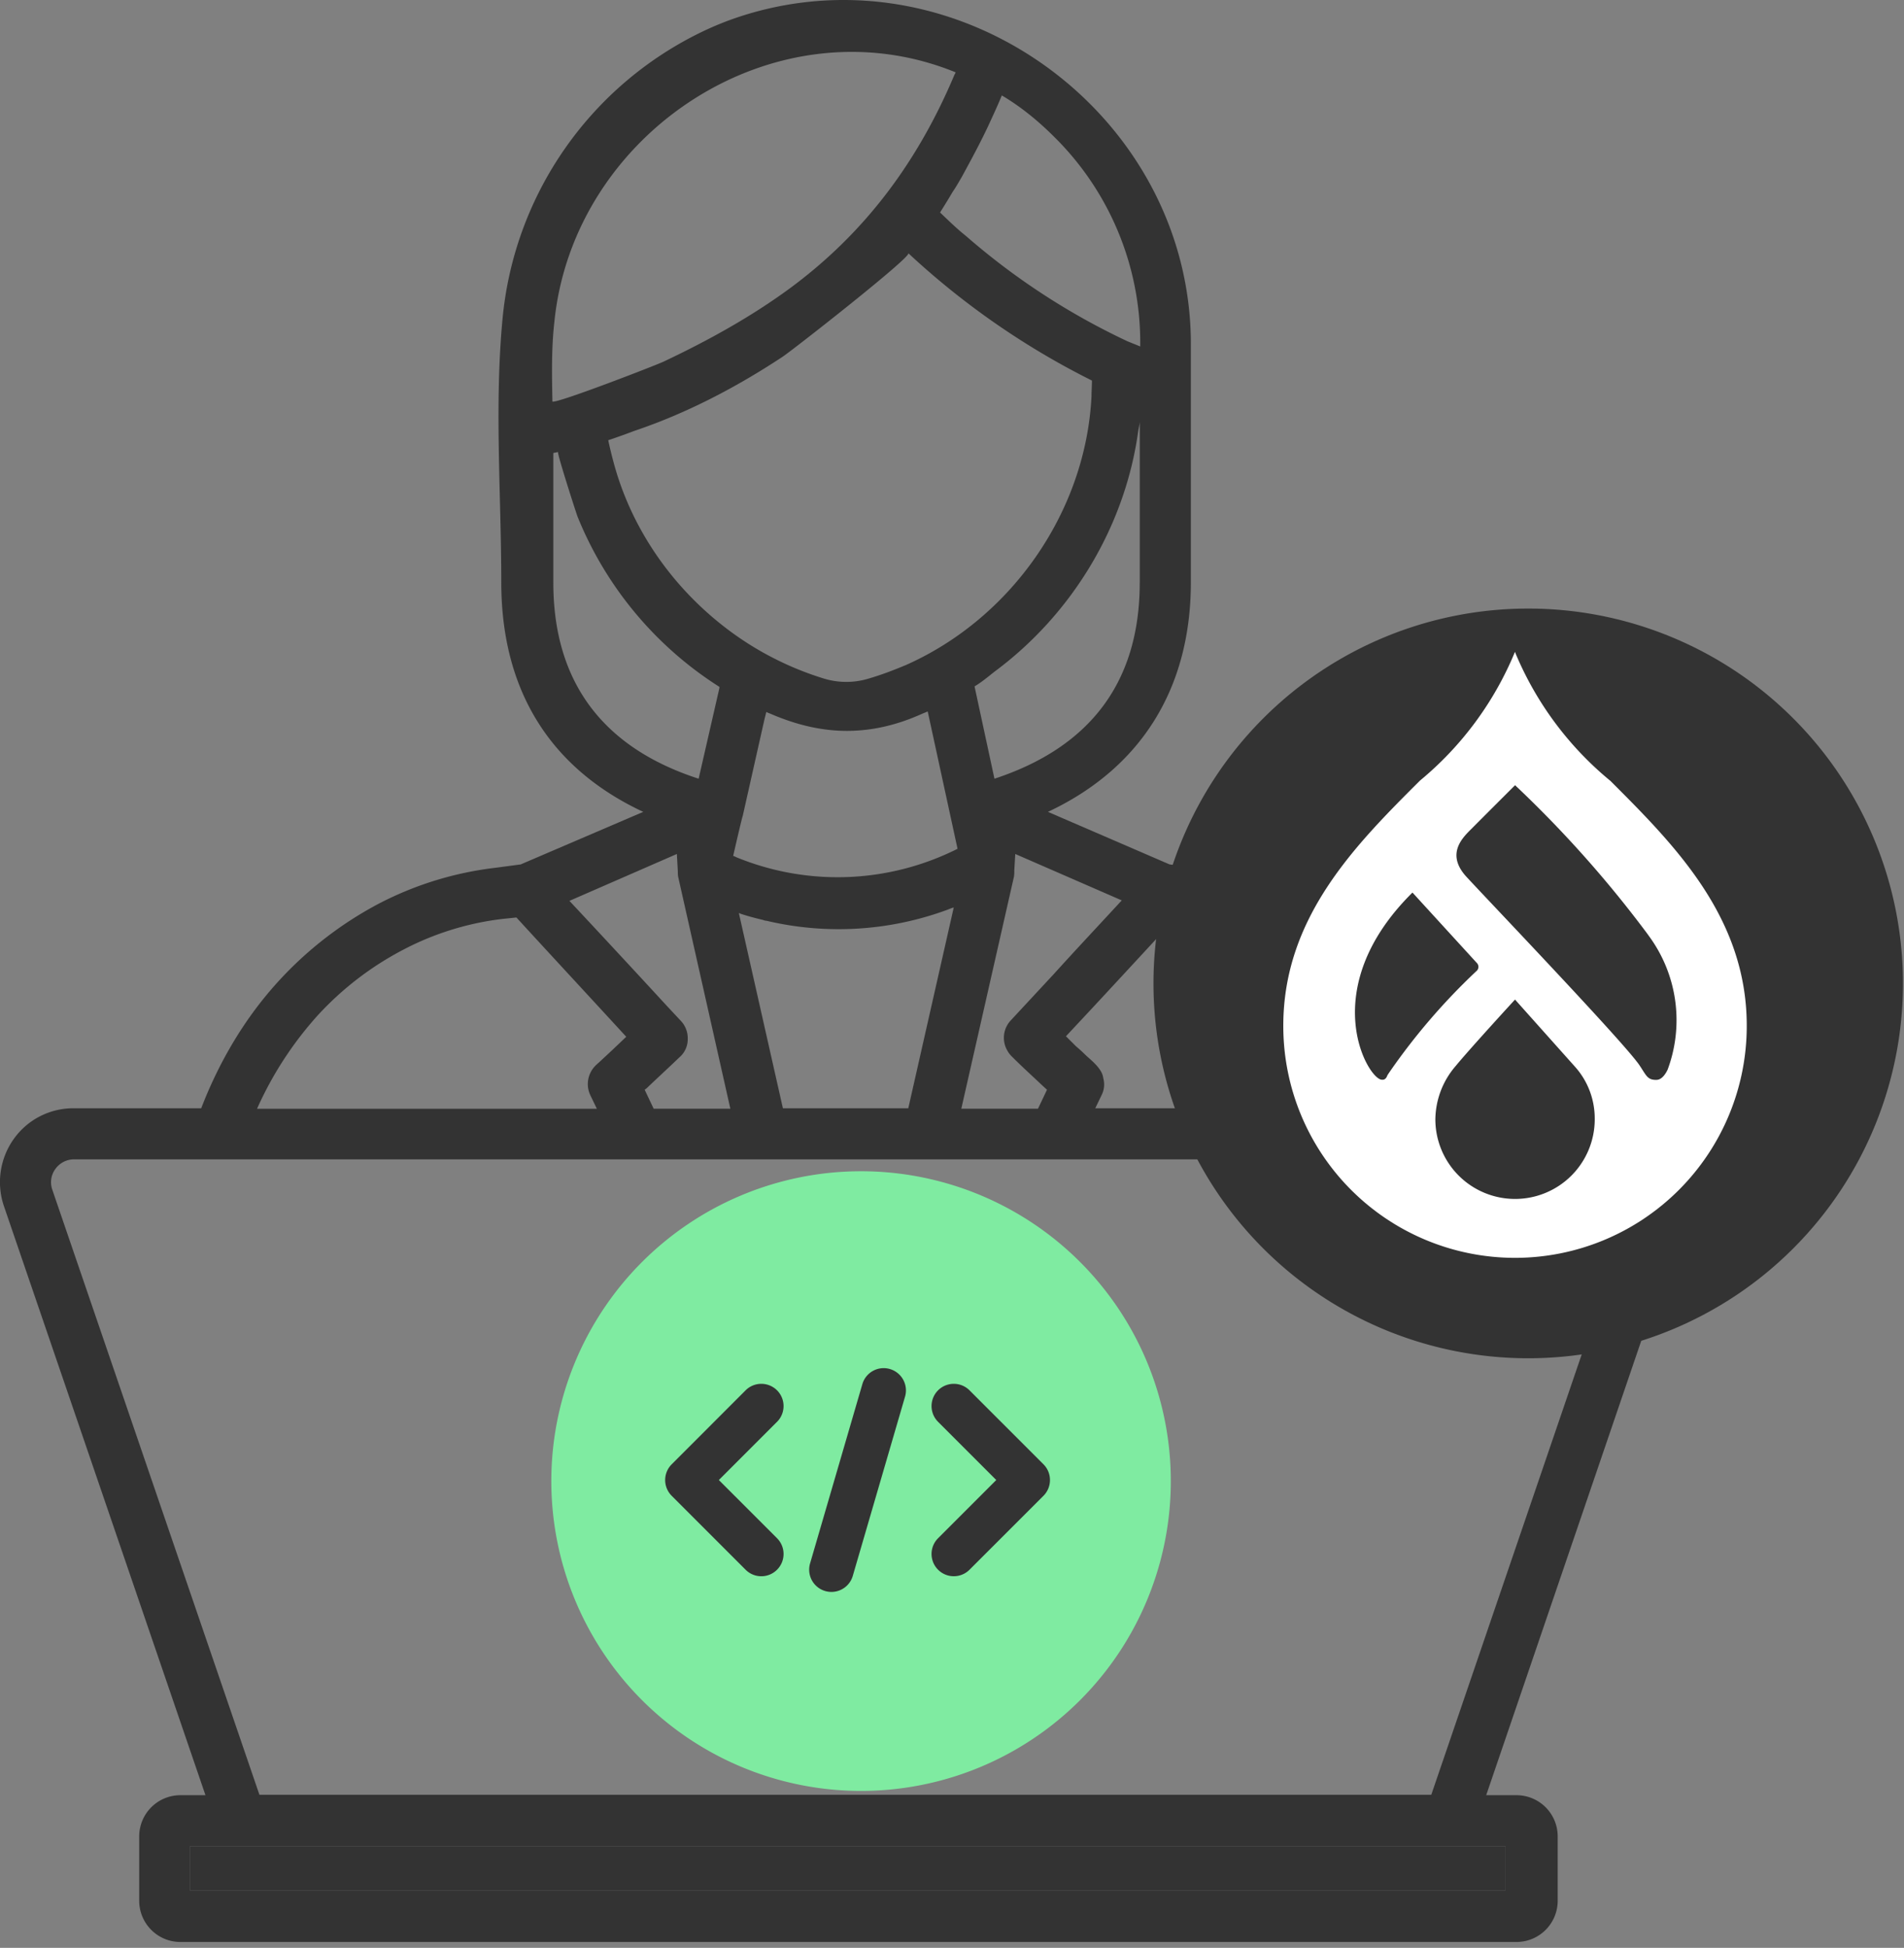
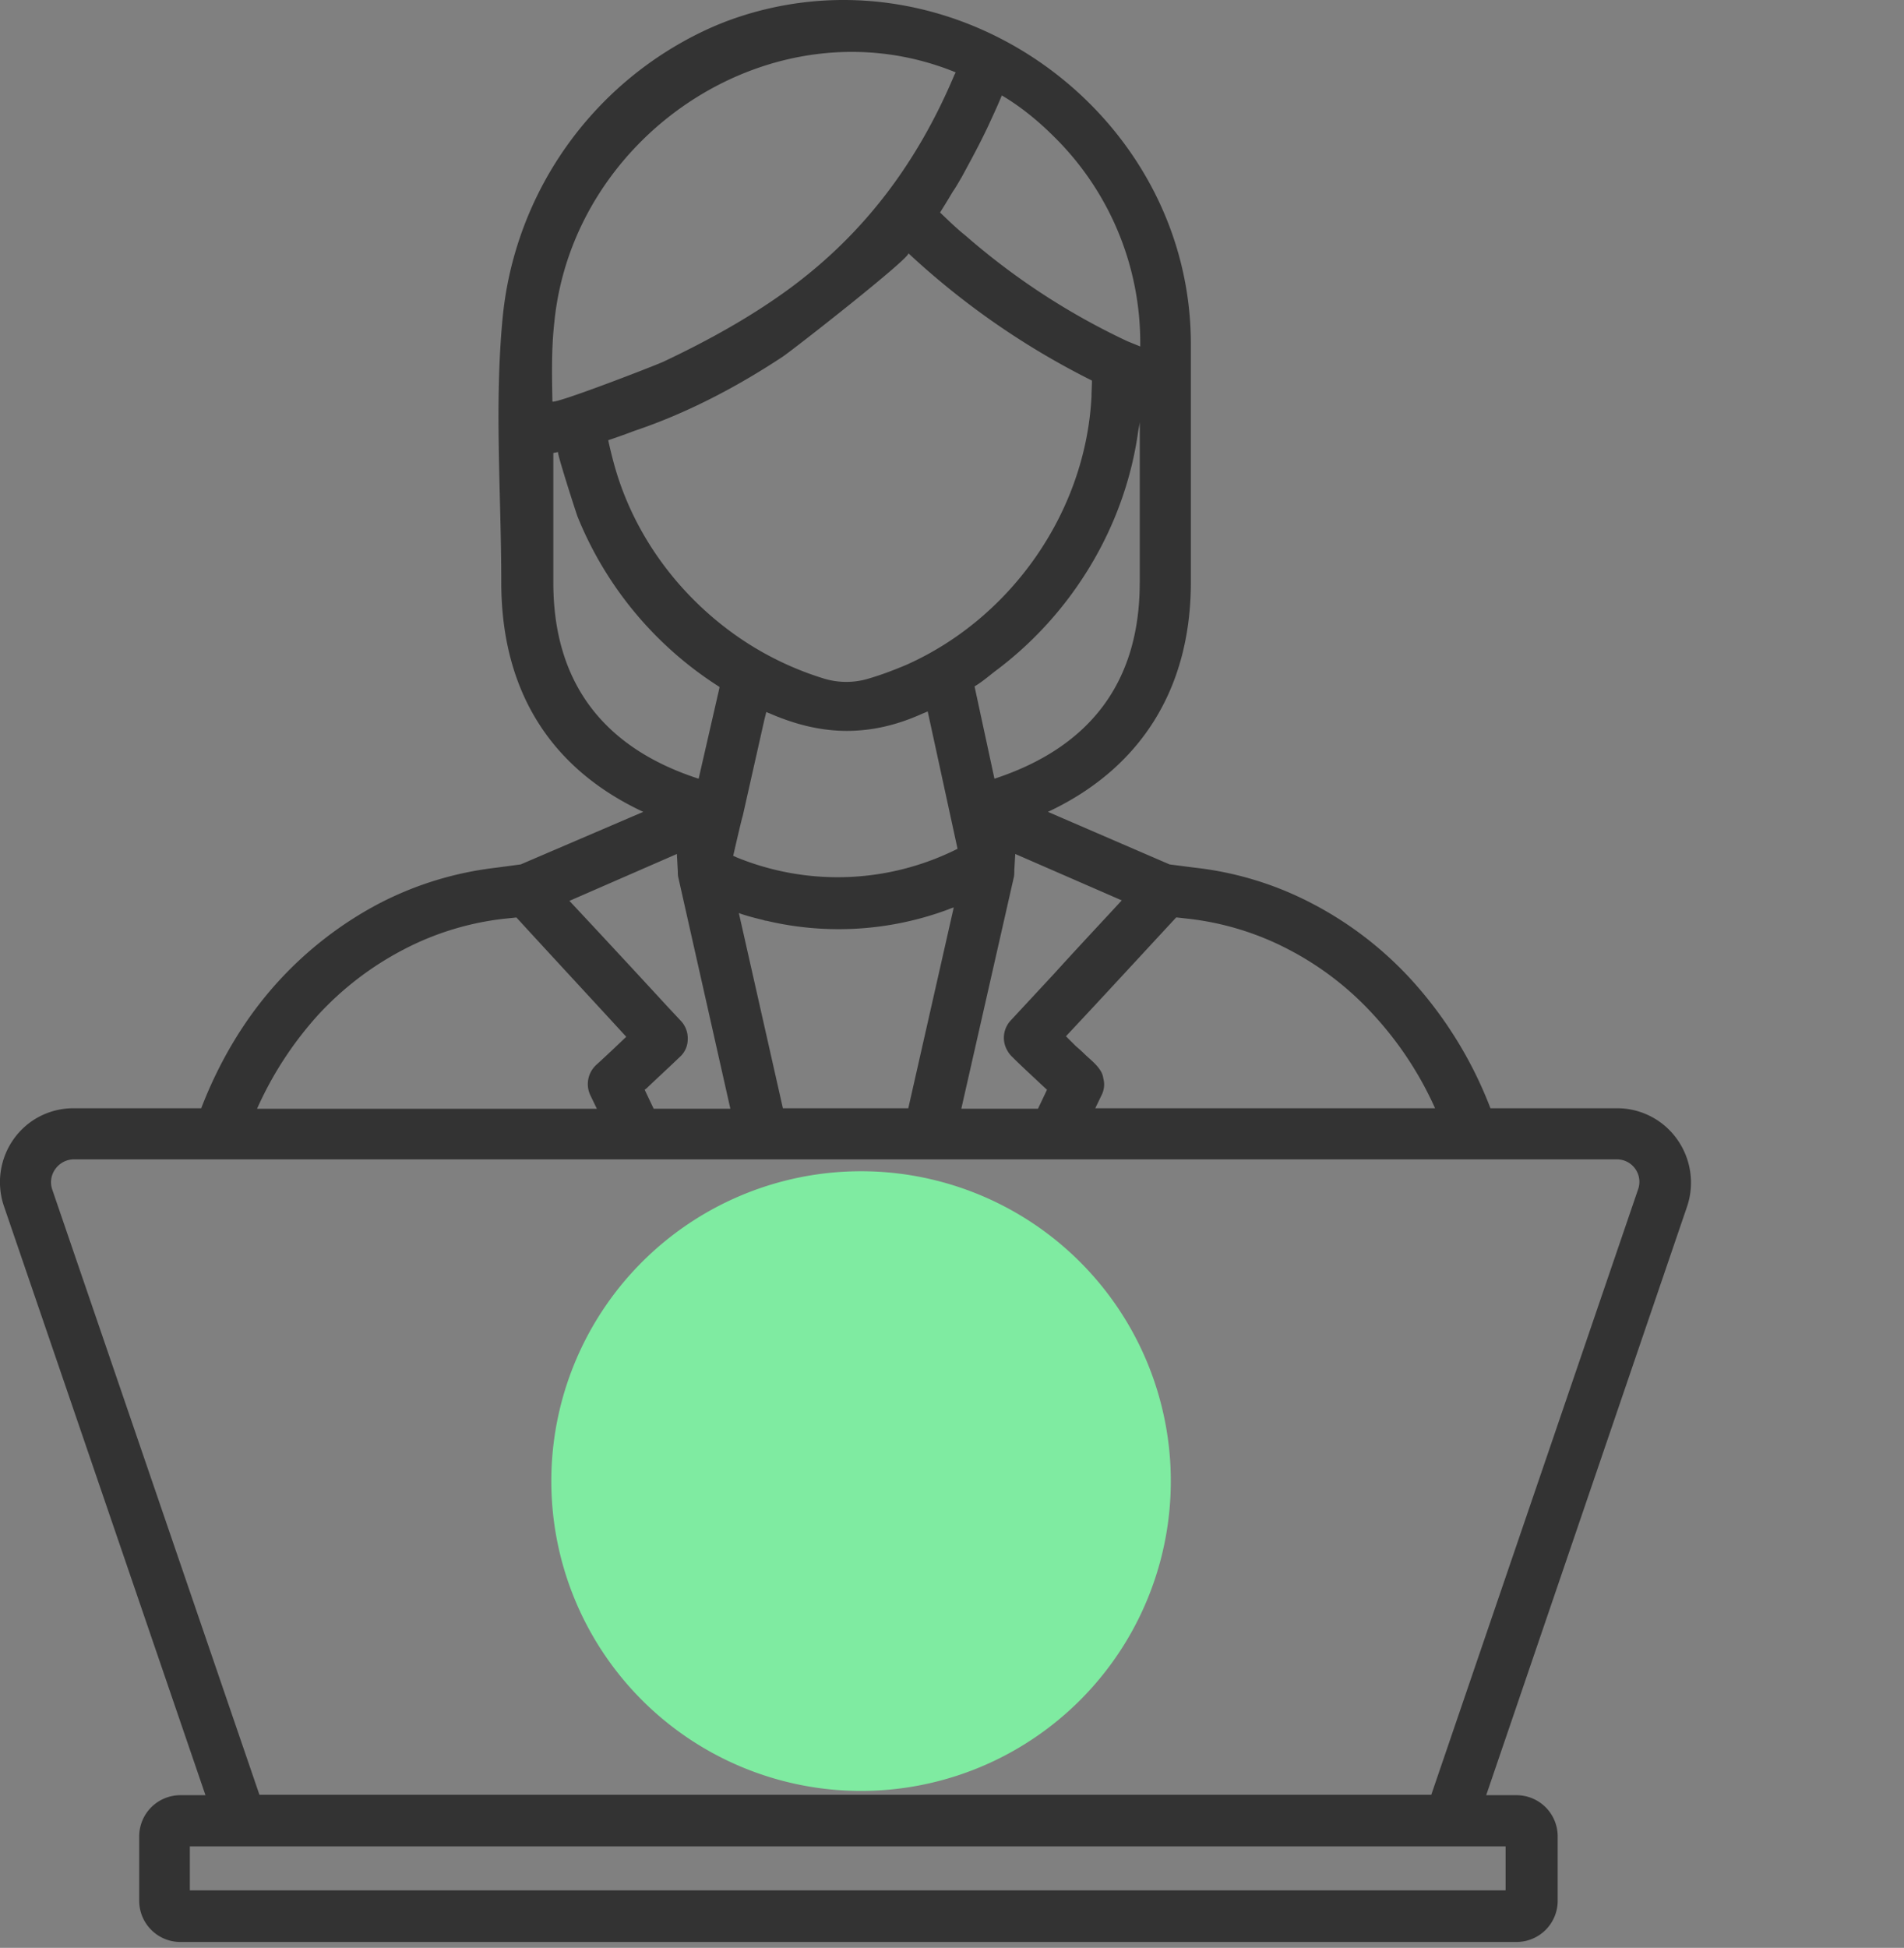
<svg xmlns="http://www.w3.org/2000/svg" width="44" height="45" fill="none">
  <rect width="100%" height="100%" fill="#808080" stroke="none" />
  <path d="M38.753 26.314a1.7 1.7 0 00-1.378-.711h-2.932a9.396 9.396 0 00-1.815-2.954 8.294 8.294 0 00-2.297-1.771 7.665 7.665 0 00-2.713-.832l-.59-.076-2.811-1.214c2.144-1.006 3.303-2.844 3.303-5.305V7.95c0-5.25-5.272-9.166-10.314-7.602a7.15 7.15 0 00-.952.372 8.21 8.21 0 00-4.637 6.606c-.197 2.034-.033 4.08-.033 6.125 0 2.494 1.127 4.299 3.281 5.305l-2.832 1.214-.57.076c-.94.11-1.848.383-2.712.832a8.56 8.56 0 00-2.297 1.771c-.776.843-1.378 1.849-1.804 2.954H1.697c-.547 0-1.061.262-1.379.71a1.72 1.72 0 00-.23 1.543l4.66 13.617h-.58a.952.952 0 00-.951.952v1.487c0 .525.426.952.951.952h30.877a.952.952 0 00.952-.952v-1.487a.952.952 0 00-.952-.952h-.7l4.648-13.617a1.729 1.729 0 00-.24-1.542zm-11.572-5.12l.306.034a6.603 6.603 0 012.297.71 7.054 7.054 0 011.969 1.52 8.01 8.01 0 011.41 2.145h-7.852l.153-.318a.538.538 0 00.033-.371.437.437 0 00-.077-.197c-.077-.12-.208-.23-.317-.328a4.336 4.336 0 00-.24-.22l-.23-.229c.853-.908 1.695-1.826 2.548-2.745zm-1.258-.393c-.525.569-1.05 1.127-1.564 1.695l-1.006 1.083a.587.587 0 00-.099.645c.033.066.066.12.12.175l.012.011c.218.22.448.427.667.635l.142.131-.208.438h-1.772l1.214-5.349c.011-.044.011-.11.011-.164l.022-.372 2.461 1.072zm-8.903-.995a.52.52 0 00-.077-.033s.208-.908.22-.919l.502-2.231.044-.175a.54.54 0 00.077.033c.601.262 1.192.404 1.782.404.58 0 1.16-.13 1.761-.404.033-.011.077-.033.11-.044l.689 3.172a6.172 6.172 0 01-5.108.197zm5.02 1.16l-1.05 4.637h-2.898l-1.017-4.507c.01 0 .022 0 .033.011.164.055.328.099.514.143.032.01.054.021.087.021a7.263 7.263 0 004.178-.251c.055-.022.11-.044.153-.055zm-1.082-5.612c-.285.12-.57.23-.865.317-.35.11-.721.11-1.071 0a7.202 7.202 0 01-2.45-1.323c-1.105-.908-1.947-2.133-2.352-3.522a9.532 9.532 0 01-.164-.656c.01 0 .022-.011.033-.011.197-.066.404-.142.58-.208 1.203-.405 2.351-1.006 3.412-1.706.262-.175 2.997-2.319 2.91-2.395a18.064 18.064 0 004.243 2.942c0 .12-.01.24-.01.36-.132 2.67-1.85 5.12-4.267 6.202zm5.38-1.892c0 2.275-1.126 3.795-3.357 4.528l-.46-2.133c.165-.098.307-.218.46-.339 1.772-1.312 2.997-3.314 3.314-5.501.01-.088.033-.175.044-.263v3.708zm-3.51-10.533c.11-.24.219-.47.317-.71 0-.012.01-.012.01-.012.427.252.832.58 1.215.963a6.679 6.679 0 011.98 4.79v.044l-.296-.12a16.062 16.062 0 01-3.74-2.44c-.219-.174-.405-.36-.59-.535a18.3 18.3 0 00.294-.481c.077-.11.143-.23.208-.34.208-.382.416-.765.602-1.159zM12.809 7.457c.427-4.397 5.119-7.48 9.275-5.786-.01.022-.01.033-.022.044-.842 2.002-2.056 3.653-3.806 4.944-.908.667-1.903 1.214-2.92 1.695-.186.088-2.56 1.006-2.57.919-.012-.613-.023-1.225.043-1.816zm-.022 6.005v-2.997l.11-.022c-.033.011.404 1.367.448 1.488a8.381 8.381 0 003.281 3.938v.021l-.481 2.1c-2.231-.722-3.358-2.253-3.358-4.528zm2.855 6.267l.022.405c0 .044 0 .087.01.131l1.204 5.349h-1.772l-.208-.438.044-.033c.251-.24.514-.481.765-.722a.548.548 0 00.186-.415.584.584 0 00-.164-.427l-.317-.339a418.26 418.26 0 00-2.253-2.428l2.483-1.083zM7.34 23.46a7.197 7.197 0 011.98-1.52 6.602 6.602 0 012.297-.711l.317-.033c.842.919 1.695 1.837 2.538 2.756-.23.219-.46.438-.7.656a.602.602 0 00-.132.69l.153.317H5.94a8.213 8.213 0 011.4-2.155zm27.453 19.195v1.017H4.387v-1.017h30.406zm3.063-15.181l-4.78 13.989H5.995l-4.79-13.989a.518.518 0 01.076-.47.529.529 0 01.416-.22h35.678a.519.519 0 01.481.69z" fill="#333" />
-   <path d="M4.387 42.654h30.406v1.017H4.387v-1.017zm18.375-10.369c-.679-.962-1.816-1.52-3.107-1.542-1.323-.021-2.45.504-3.15 1.444a3.402 3.402 0 00-.547 3.04c.449 1.5 1.925 2.56 3.599 2.593h.055c1.64 0 3.128-1.017 3.609-2.483.12-.35.175-.71.175-1.072-.011-.7-.219-1.4-.634-1.98zm-.668 2.68c-.328.963-1.367 1.674-2.493 1.674h-.033c-1.138-.022-2.177-.755-2.472-1.75a2.207 2.207 0 01.36-1.991c.471-.634 1.237-.973 2.134-.973h.054c.92.01 1.685.382 2.155 1.039.405.601.525 1.323.295 2.001z" fill="#333" />
  <path d="M19.814 41.374a7.158 7.158 0 100-14.315 7.158 7.158 0 000 14.315z" fill="#7FEBA1" />
-   <path d="M24.113 33.828l-1.708-1.708a.514.514 0 10-.727.727l1.345 1.345-1.345 1.345a.514.514 0 10.727.727l1.709-1.708c.2-.201.2-.527 0-.727zm-7.501.364l1.345-1.345a.514.514 0 10-.727-.727l-1.708 1.709a.514.514 0 000 .727l1.708 1.708a.513.513 0 00.727 0 .514.514 0 000-.727l-1.345-1.345zm3.954-2.564a.513.513 0 00-.638.35l-1.208 4.141a.514.514 0 00.987.288l1.208-4.142a.514.514 0 00-.35-.637zm14.75-.249a8.66 8.66 0 100-17.32 8.66 8.66 0 000 17.32z" fill="#333" />
-   <path d="M38.537 24.711c-.04.088-.13.233-.252.236-.216.008-.24-.103-.4-.34-.352-.52-3.419-3.726-3.992-4.346-.505-.546-.071-.93.13-1.132.251-.253.989-.989.989-.989a26.385 26.385 0 013.061 3.438l.05.07a3.28 3.28 0 01.406 3.086l.008-.023zm-3.525 2.987a1.841 1.841 0 01-1.842-1.841c.007-.466.18-.892.461-1.22l-.002.003c.332-.406 1.382-1.548 1.382-1.548l1.38 1.545c.287.317.462.74.462 1.204v.017a1.84 1.84 0 01-1.841 1.84zm-3.079-2.754c-.328-.01-1.54-2.099.708-4.324l1.487 1.626a.127.127 0 01-.01.189 14.606 14.606 0 00-2.024 2.357l-.032.049c-.038.108-.096.105-.13.103h.001zm5.282-6.904a7.62 7.62 0 01-2.186-2.931l-.019-.05a7.628 7.628 0 01-2.19 2.97l-.012.011c-1.478 1.475-3.152 3.149-3.152 5.657v.007a5.355 5.355 0 1010.71 0v-.008c0-2.509-1.674-4.18-3.151-5.656z" fill="#fff" />
</svg>